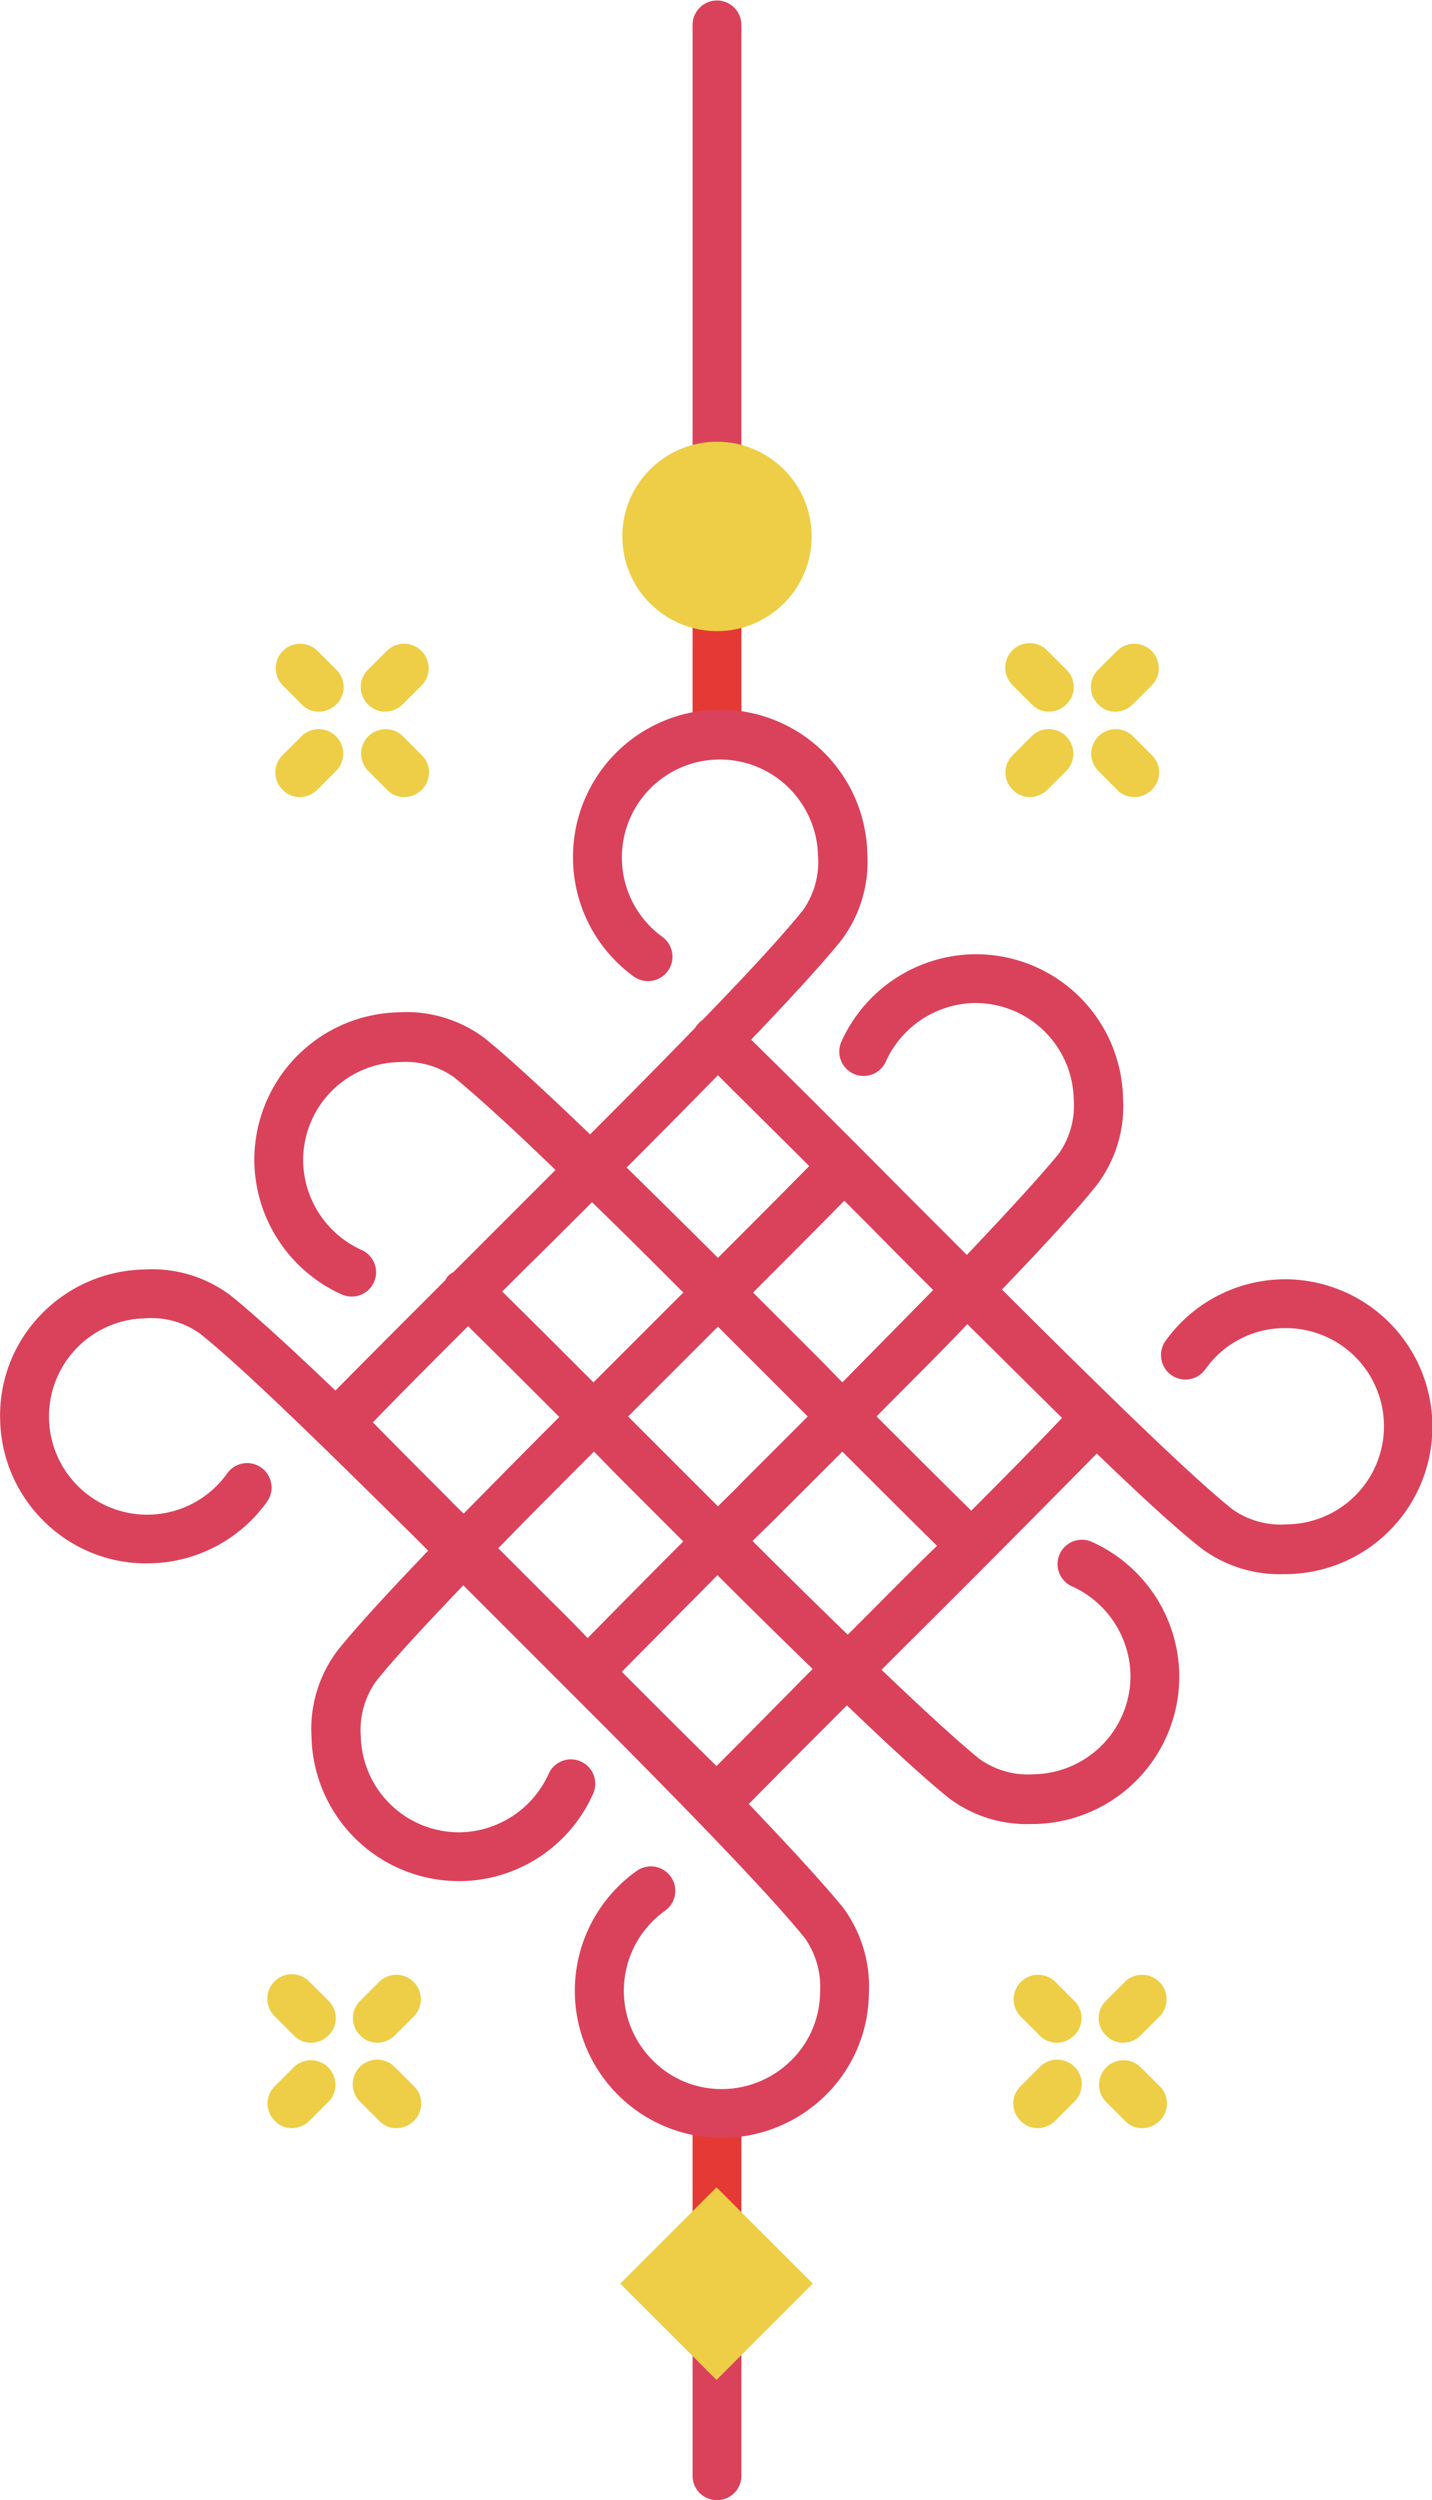
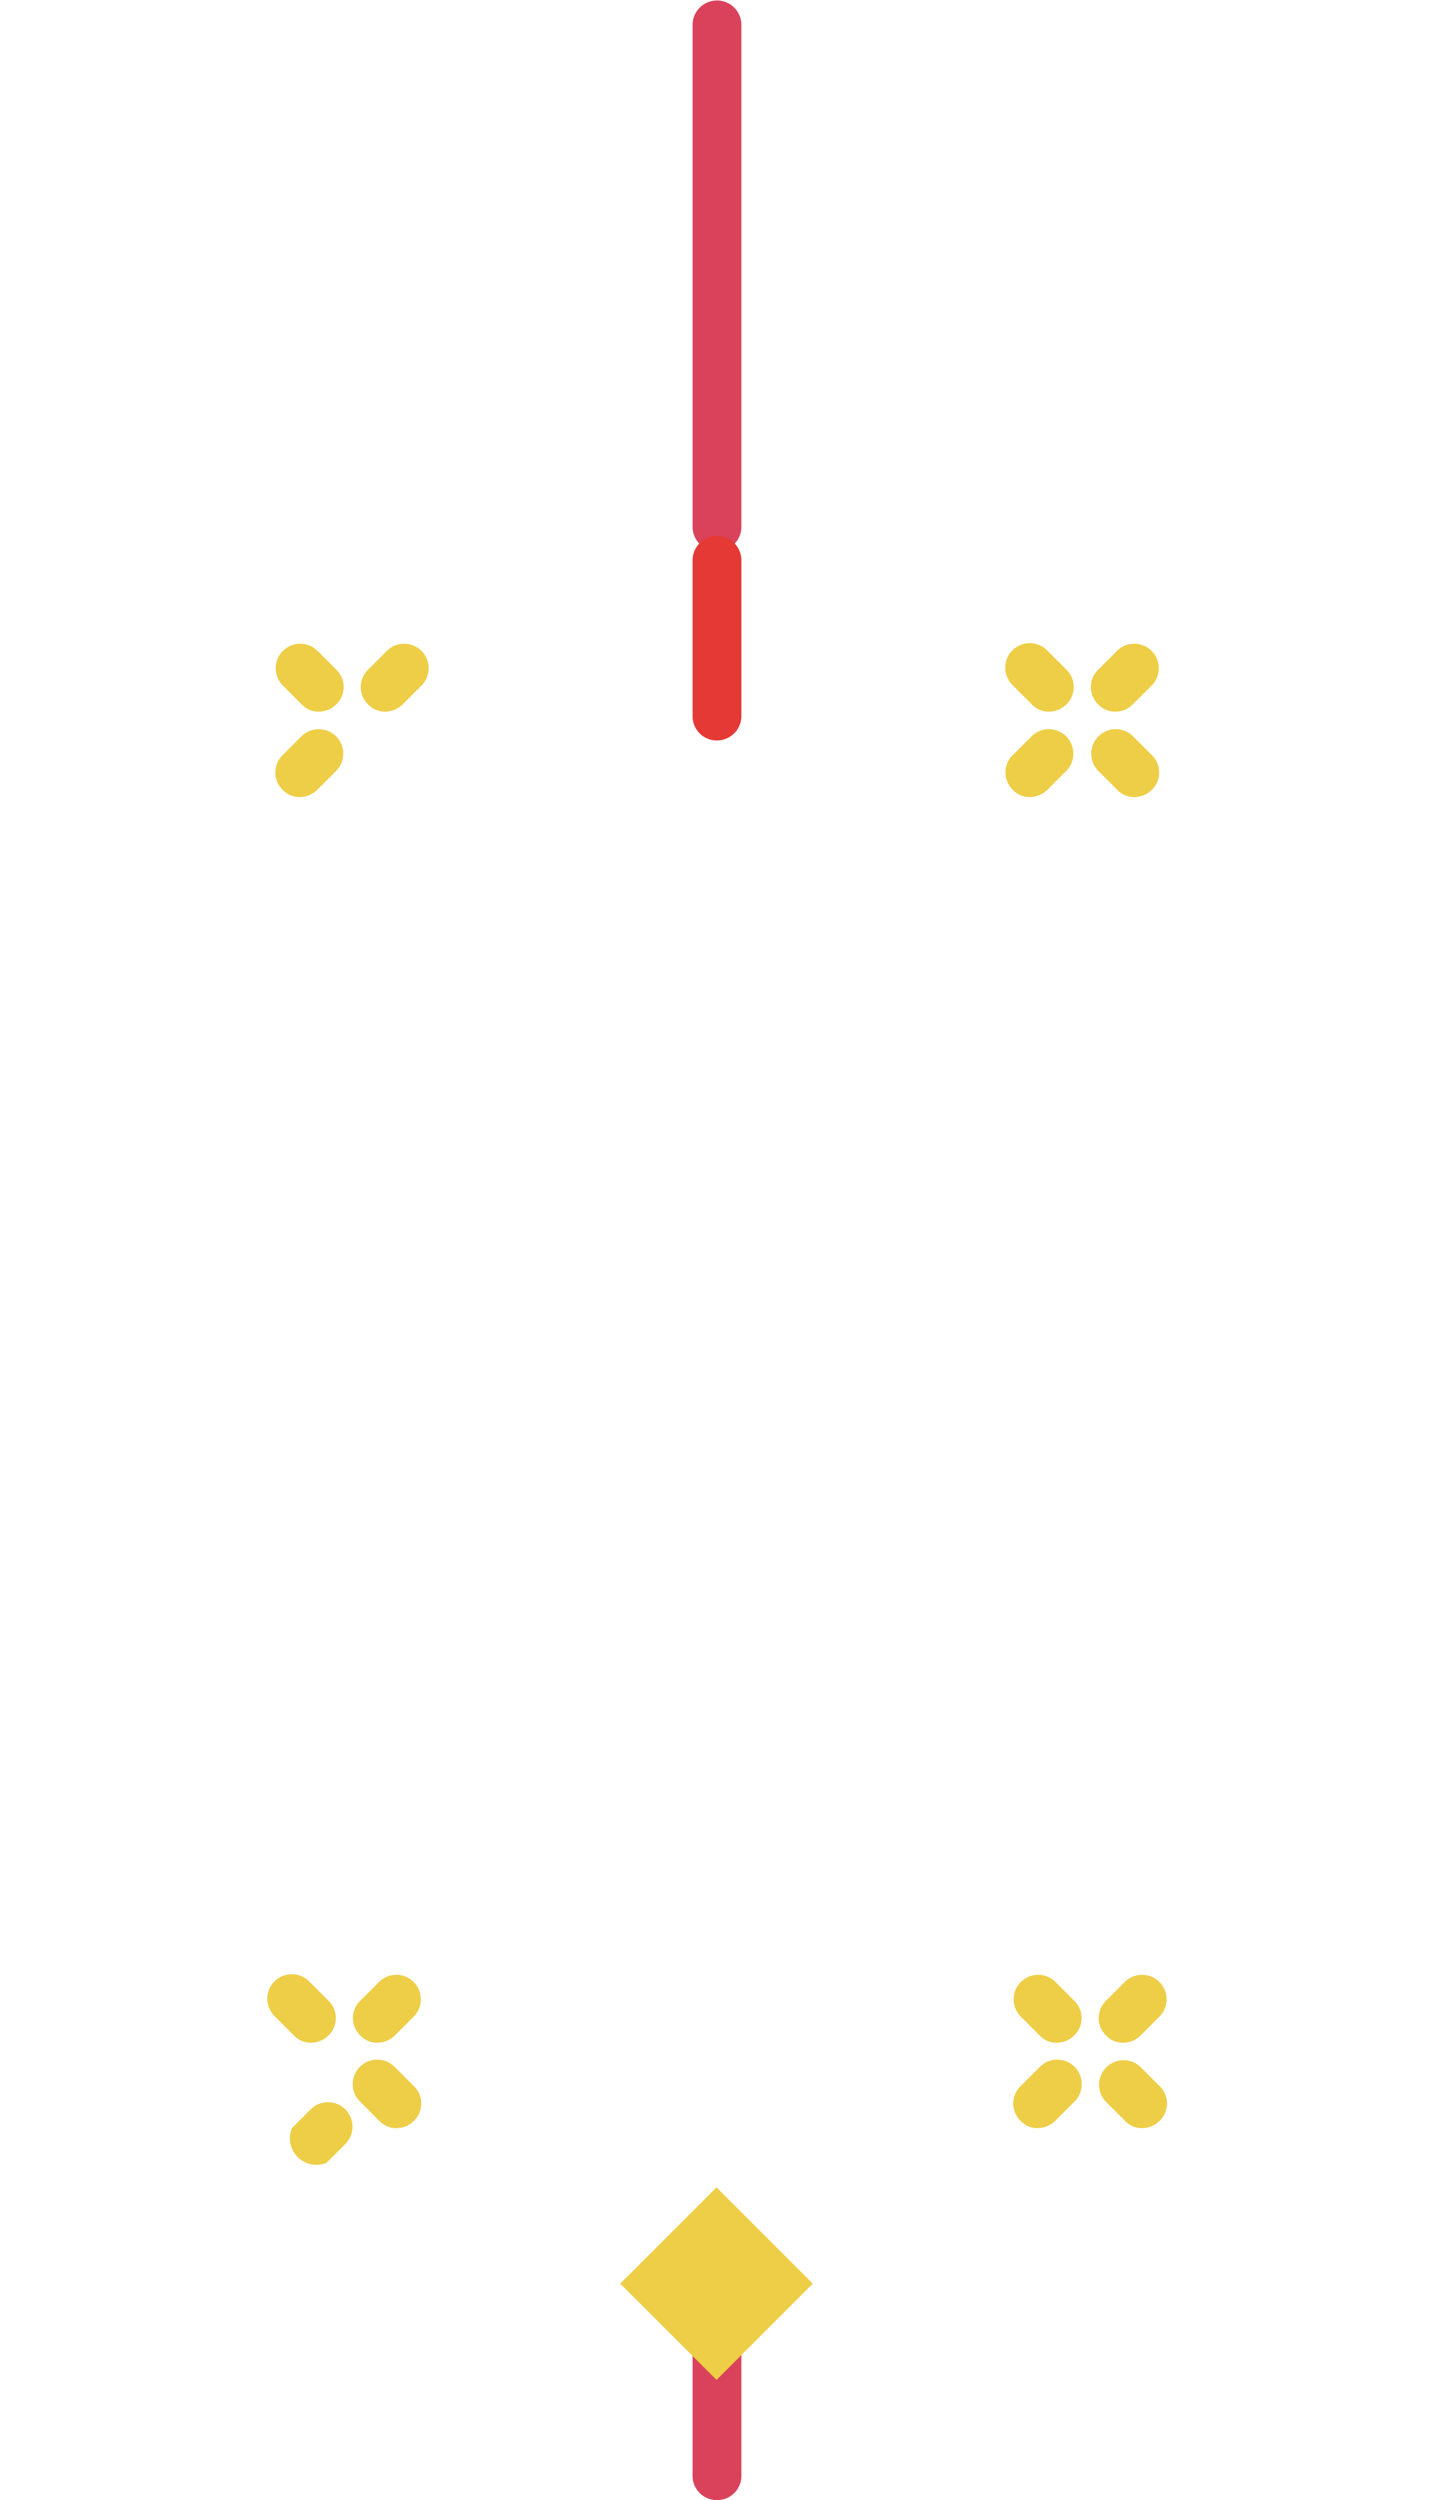
<svg xmlns="http://www.w3.org/2000/svg" width="142.697" height="249.1" viewBox="0 0 142.697 249.1">
  <g transform="translate(-109.091)">
    <g transform="translate(178.106 226.729)">
      <g transform="translate(0)">
        <path d="M253.432,488.571A2.408,2.408,0,0,1,251,486.14V468.632a2.432,2.432,0,1,1,4.863,0V486.14A2.408,2.408,0,0,1,253.432,488.571Z" transform="translate(-251 -466.2)" fill="#da425b" />
      </g>
    </g>
    <g transform="translate(178.106 209.123)">
      <g transform="translate(0)">
-         <path d="M253.432,452.371A2.408,2.408,0,0,1,251,449.94V432.432a2.432,2.432,0,0,1,4.863,0V449.94A2.408,2.408,0,0,1,253.432,452.371Z" transform="translate(-251 -430)" fill="#e53935" />
-       </g>
+         </g>
    </g>
    <g transform="translate(170.897 217.941)">
      <path d="M0,0H13.569V13.569H0Z" transform="translate(0 9.593) rotate(-45)" fill="#eece47" />
    </g>
    <g transform="translate(178.106)">
      <g transform="translate(0)">
        <path d="M253.432,54.907A2.408,2.408,0,0,1,251,52.475V2.432a2.432,2.432,0,0,1,4.863,0V52.475A2.408,2.408,0,0,1,253.432,54.907Z" transform="translate(-251)" fill="#da425b" />
      </g>
    </g>
    <g transform="translate(178.106 53.448)">
      <g transform="translate(0)">
        <path d="M253.432,130.229A2.408,2.408,0,0,1,251,127.8V112.332a2.432,2.432,0,1,1,4.863,0V127.8A2.439,2.439,0,0,1,253.432,130.229Z" transform="translate(-251 -109.9)" fill="#e53935" />
      </g>
    </g>
    <g transform="translate(109.091 70.708)">
-       <path d="M236.9,202.15a14.65,14.65,0,0,0-11.623,6.079,2.437,2.437,0,1,0,3.939,2.869,9.68,9.68,0,0,1,7.733-4.085h.195a9.776,9.776,0,0,1,.195,19.551,8.342,8.342,0,0,1-5.447-1.508c-2.675-2.14-6.809-6.031-11.721-10.8l-.146-.146-.049-.049c-3.4-3.307-7.149-7-11.04-10.894,4.572-4.766,7.684-8.17,9.484-10.456A12.979,12.979,0,0,0,221,184.107a14.657,14.657,0,0,0-14.639-14.347h-.292a14.769,14.769,0,0,0-13.131,8.705,2.427,2.427,0,0,0,4.426,1.994,9.9,9.9,0,0,1,8.754-5.836,9.8,9.8,0,0,1,9.97,9.581,8.341,8.341,0,0,1-1.508,5.447c-1.751,2.14-4.766,5.447-9.143,10.067l-6.274-6.274c-5.4-5.447-10.553-10.6-15.222-15.174,4.28-4.474,7.246-7.733,9-9.921a12.979,12.979,0,0,0,2.578-8.608,14.666,14.666,0,0,0-29.326.632A14.649,14.649,0,0,0,172.27,172a2.437,2.437,0,0,0,2.869-3.939,9.764,9.764,0,1,1,12.45-14.979,9.818,9.818,0,0,1,3.015,6.857,8.341,8.341,0,0,1-1.508,5.447c-1.848,2.286-5.106,5.885-10.018,10.943a1.311,1.311,0,0,0-.389.34,2.672,2.672,0,0,0-.34.438c-3.161,3.258-6.711,6.857-10.456,10.6-4.766-4.572-8.219-7.733-10.5-9.581a12.979,12.979,0,0,0-8.608-2.578,14.7,14.7,0,0,0-14.347,14.979,14.769,14.769,0,0,0,8.705,13.131,2.427,2.427,0,0,0,1.994-4.426,9.9,9.9,0,0,1-5.836-8.754,9.778,9.778,0,0,1,9.581-9.97,8.341,8.341,0,0,1,5.447,1.508c2.14,1.751,5.5,4.766,10.116,9.24l-6.76,6.76-3.4,3.4a2.952,2.952,0,0,0-.486.34,1.747,1.747,0,0,0-.34.486c-3.891,3.891-7.587,7.587-10.943,10.991-4.328-4.134-7.976-7.49-10.456-9.483a12.979,12.979,0,0,0-8.608-2.578,14.654,14.654,0,0,0-10.262,4.474,14.413,14.413,0,0,0-4.085,10.456,14.566,14.566,0,0,0,4.474,10.262,14.412,14.412,0,0,0,10.456,4.085,14.65,14.65,0,0,0,11.623-6.079,2.437,2.437,0,1,0-3.939-2.869,9.783,9.783,0,1,1-8.17-15.465,8.341,8.341,0,0,1,5.447,1.508c4.28,3.4,12.256,11.234,21.253,20.134l1.508,1.508c-4.328,4.523-7.3,7.781-9.046,9.97a12.979,12.979,0,0,0-2.578,8.608,14.694,14.694,0,0,0,14.687,14.347h.292a14.644,14.644,0,0,0,13.082-8.705,2.427,2.427,0,0,0-4.426-1.994,9.9,9.9,0,0,1-8.754,5.836,9.8,9.8,0,0,1-9.97-9.581,8.341,8.341,0,0,1,1.508-5.447c1.654-2.091,4.523-5.2,8.705-9.581l2.432,2.432,2.043,2.043,2.043,2.043,7.392,7.392c8.9,8.949,16.681,16.973,20.134,21.253a8.489,8.489,0,0,1,1.508,5.447,9.619,9.619,0,0,1-3.015,6.857,9.812,9.812,0,0,1-6.955,2.723,9.619,9.619,0,0,1-6.857-3.015,9.792,9.792,0,0,1,1.362-14.736,2.437,2.437,0,1,0-2.869-3.939,14.655,14.655,0,0,0,8.268,26.554h.292a14.725,14.725,0,0,0,10.164-4.085,14.453,14.453,0,0,0,4.474-10.262,13.25,13.25,0,0,0-2.578-8.608c-1.994-2.432-5.3-6.031-9.386-10.31,3.015-3.064,6.322-6.371,9.775-9.824,4.62,4.426,7.927,7.441,10.164,9.24a12.917,12.917,0,0,0,8.268,2.578h.34a14.7,14.7,0,0,0,14.347-14.979,14.769,14.769,0,0,0-8.705-13.131,2.427,2.427,0,1,0-1.994,4.426,9.9,9.9,0,0,1,5.836,8.754,9.8,9.8,0,0,1-9.581,9.97,8.341,8.341,0,0,1-5.447-1.508c-2.091-1.7-5.3-4.62-9.775-8.9l2.091-2.091c6.711-6.663,13.569-13.569,19.356-19.453,4.28,4.134,7.927,7.49,10.408,9.435a13.011,13.011,0,0,0,8.268,2.578h.389a14.69,14.69,0,0,0-.535-29.375Zm-34.821,1.07c-2.821,2.869-5.885,5.982-9.046,9.192-.875-.875-1.7-1.751-2.578-2.626l-6.322-6.322c3.21-3.21,6.274-6.274,9.094-9.143l2.578,2.578C197.851,198.989,199.991,201.129,202.082,203.22Zm-21.447,21.545-6.322-6.322-2.626-2.626,6.322-6.322,2.626-2.626,6.322,6.322,2.626,2.626-6.322,6.322C182.386,223.063,181.51,223.889,180.635,224.765Zm-17.411,8.657-4.474-4.474c2.918-3.015,6.176-6.274,9.532-9.629.875.875,1.7,1.751,2.578,2.626l6.322,6.322c-3.356,3.356-6.566,6.614-9.532,9.629-1.459-1.556-2.967-3.015-4.426-4.474Zm26.505-42.554c-2.821,2.869-5.885,5.933-9.094,9.143-3.161-3.161-6.274-6.225-9.094-9,3.21-3.21,6.274-6.322,9.094-9.192C183.456,184.642,186.519,187.658,189.729,190.867Zm-21.642,3.6c2.869,2.772,5.933,5.836,9.094,9l-2.626,2.626-6.322,6.322c-3.161-3.161-6.225-6.225-9.094-9.046l2.091-2.091c2.286-2.237,4.62-4.572,6.857-6.809Zm-12.353,12.353c2.869,2.821,5.885,5.836,9.094,9.046-3.356,3.356-6.565,6.614-9.532,9.629-.486-.486-.973-.924-1.41-1.41-2.675-2.675-5.252-5.252-7.635-7.684C149.169,213.385,152.379,210.175,155.735,206.819Zm24.754,43.819c-2.48-2.432-5.107-5.058-7.83-7.781l-1.6-1.6c2.967-3.015,6.176-6.225,9.532-9.629,3.307,3.307,6.517,6.468,9.484,9.338-3.356,3.4-6.566,6.663-9.581,9.678Zm15.222-15.222-2.14,2.14c-2.967-2.869-6.176-6.031-9.484-9.338.875-.875,1.751-1.7,2.626-2.578l6.322-6.322c3.307,3.307,6.468,6.468,9.435,9.386-2.286,2.189-4.523,4.474-6.76,6.711ZM205.876,225.2c-2.967-2.918-6.128-6.079-9.435-9.386,3.161-3.21,6.274-6.274,9.046-9.192,3.307,3.258,6.468,6.42,9.435,9.338-2.772,2.918-5.836,6.031-9.046,9.24Z" transform="translate(-109.091 -145.391)" fill="#da425b" />
-     </g>
+       </g>
    <g transform="translate(171.103 44.013)">
-       <circle cx="9.435" cy="9.435" r="9.435" transform="translate(0)" fill="#eece47" />
-     </g>
+       </g>
    <g transform="translate(136.524 64.099)">
      <g transform="translate(0)">
        <g transform="translate(8.511 8.511)">
-           <path d="M187.328,156.109a2.281,2.281,0,0,1-1.7-.729l-1.9-1.9a2.442,2.442,0,0,1,3.453-3.453l1.9,1.9a2.408,2.408,0,0,1,0,3.453A2.468,2.468,0,0,1,187.328,156.109Z" transform="translate(-183 -149.3)" fill="#eece47" />
-         </g>
+           </g>
        <path d="M169.828,138.609a2.281,2.281,0,0,1-1.7-.729l-1.9-1.9a2.442,2.442,0,0,1,3.453-3.453l1.9,1.9a2.408,2.408,0,0,1,0,3.453A2.468,2.468,0,0,1,169.828,138.609Z" transform="translate(-165.5 -131.8)" fill="#eece47" />
        <g transform="translate(0 8.511)">
          <path d="M167.932,156.109a2.281,2.281,0,0,1-1.7-.729,2.408,2.408,0,0,1,0-3.453l1.9-1.9a2.442,2.442,0,0,1,3.453,3.453l-1.9,1.9A2.554,2.554,0,0,1,167.932,156.109Z" transform="translate(-165.5 -149.3)" fill="#eece47" />
        </g>
        <g transform="translate(8.511)">
          <path d="M185.432,138.609a2.281,2.281,0,0,1-1.7-.729,2.408,2.408,0,0,1,0-3.453l1.9-1.9a2.442,2.442,0,0,1,3.453,3.453l-1.9,1.9A2.553,2.553,0,0,1,185.432,138.609Z" transform="translate(-183 -131.8)" fill="#eece47" />
        </g>
        <g transform="translate(72.756)">
          <g transform="translate(8.511 8.511)">
            <path d="M336.928,156.109a2.281,2.281,0,0,1-1.7-.729l-1.9-1.9a2.442,2.442,0,0,1,3.453-3.453l1.9,1.9a2.408,2.408,0,0,1,0,3.453A2.468,2.468,0,0,1,336.928,156.109Z" transform="translate(-332.6 -149.3)" fill="#eece47" />
          </g>
          <path d="M319.428,138.609a2.281,2.281,0,0,1-1.7-.729l-1.9-1.9a2.442,2.442,0,1,1,3.453-3.453l1.9,1.9a2.408,2.408,0,0,1,0,3.453A2.468,2.468,0,0,1,319.428,138.609Z" transform="translate(-315.1 -131.8)" fill="#eece47" />
          <g transform="translate(0 8.511)">
            <path d="M317.532,156.109a2.281,2.281,0,0,1-1.7-.729,2.408,2.408,0,0,1,0-3.453l1.9-1.9a2.442,2.442,0,0,1,3.453,3.453l-1.9,1.9A2.553,2.553,0,0,1,317.532,156.109Z" transform="translate(-315.1 -149.3)" fill="#eece47" />
          </g>
          <g transform="translate(8.511)">
            <path d="M335.032,138.609a2.281,2.281,0,0,1-1.7-.729,2.408,2.408,0,0,1,0-3.453l1.9-1.9a2.442,2.442,0,0,1,3.453,3.453l-1.9,1.9A2.468,2.468,0,0,1,335.032,138.609Z" transform="translate(-332.6 -131.8)" fill="#eece47" />
          </g>
        </g>
      </g>
    </g>
    <g transform="translate(135.746 196.722)">
      <g transform="translate(0)">
        <g transform="translate(8.511 8.511)">
          <path d="M185.728,428.809a2.281,2.281,0,0,1-1.7-.729l-1.9-1.9a2.442,2.442,0,1,1,3.453-3.453l1.9,1.9a2.408,2.408,0,0,1,0,3.453A2.468,2.468,0,0,1,185.728,428.809Z" transform="translate(-181.4 -422)" fill="#eece47" />
        </g>
        <path d="M168.228,411.309a2.281,2.281,0,0,1-1.7-.729l-1.9-1.9a2.442,2.442,0,1,1,3.453-3.453l1.9,1.9a2.408,2.408,0,0,1,0,3.453A2.468,2.468,0,0,1,168.228,411.309Z" transform="translate(-163.9 -404.5)" fill="#eece47" />
      </g>
      <g transform="translate(0 8.511)">
-         <path d="M166.332,428.809a2.281,2.281,0,0,1-1.7-.729,2.408,2.408,0,0,1,0-3.453l1.9-1.9a2.442,2.442,0,0,1,3.453,3.453l-1.9,1.9A2.644,2.644,0,0,1,166.332,428.809Z" transform="translate(-163.9 -422)" fill="#eece47" />
+         <path d="M166.332,428.809l1.9-1.9a2.442,2.442,0,0,1,3.453,3.453l-1.9,1.9A2.644,2.644,0,0,1,166.332,428.809Z" transform="translate(-163.9 -422)" fill="#eece47" />
      </g>
      <g transform="translate(8.511)">
        <path d="M183.832,411.309a2.281,2.281,0,0,1-1.7-.729,2.408,2.408,0,0,1,0-3.453l1.9-1.9a2.442,2.442,0,0,1,3.453,3.453l-1.9,1.9A2.553,2.553,0,0,1,183.832,411.309Z" transform="translate(-181.4 -404.5)" fill="#eece47" />
      </g>
      <g transform="translate(74.312)">
        <g transform="translate(8.511 8.511)">
          <path d="M338.528,428.809a2.281,2.281,0,0,1-1.7-.729l-1.9-1.9a2.442,2.442,0,0,1,3.453-3.453l1.9,1.9a2.408,2.408,0,0,1,0,3.453A2.468,2.468,0,0,1,338.528,428.809Z" transform="translate(-334.2 -422)" fill="#eece47" />
        </g>
        <path d="M321.028,411.309a2.281,2.281,0,0,1-1.7-.729l-1.9-1.9a2.442,2.442,0,0,1,3.453-3.453l1.9,1.9a2.408,2.408,0,0,1,0,3.453A2.468,2.468,0,0,1,321.028,411.309Z" transform="translate(-316.7 -404.5)" fill="#eece47" />
        <g transform="translate(0 8.511)">
          <path d="M319.132,428.809a2.281,2.281,0,0,1-1.7-.729,2.408,2.408,0,0,1,0-3.453l1.9-1.9a2.442,2.442,0,1,1,3.453,3.453l-1.9,1.9A2.554,2.554,0,0,1,319.132,428.809Z" transform="translate(-316.7 -422)" fill="#eece47" />
        </g>
        <g transform="translate(8.511)">
          <path d="M336.632,411.309a2.281,2.281,0,0,1-1.7-.729,2.408,2.408,0,0,1,0-3.453l1.9-1.9a2.442,2.442,0,0,1,3.453,3.453l-1.9,1.9A2.468,2.468,0,0,1,336.632,411.309Z" transform="translate(-334.2 -404.5)" fill="#eece47" />
        </g>
      </g>
    </g>
  </g>
</svg>